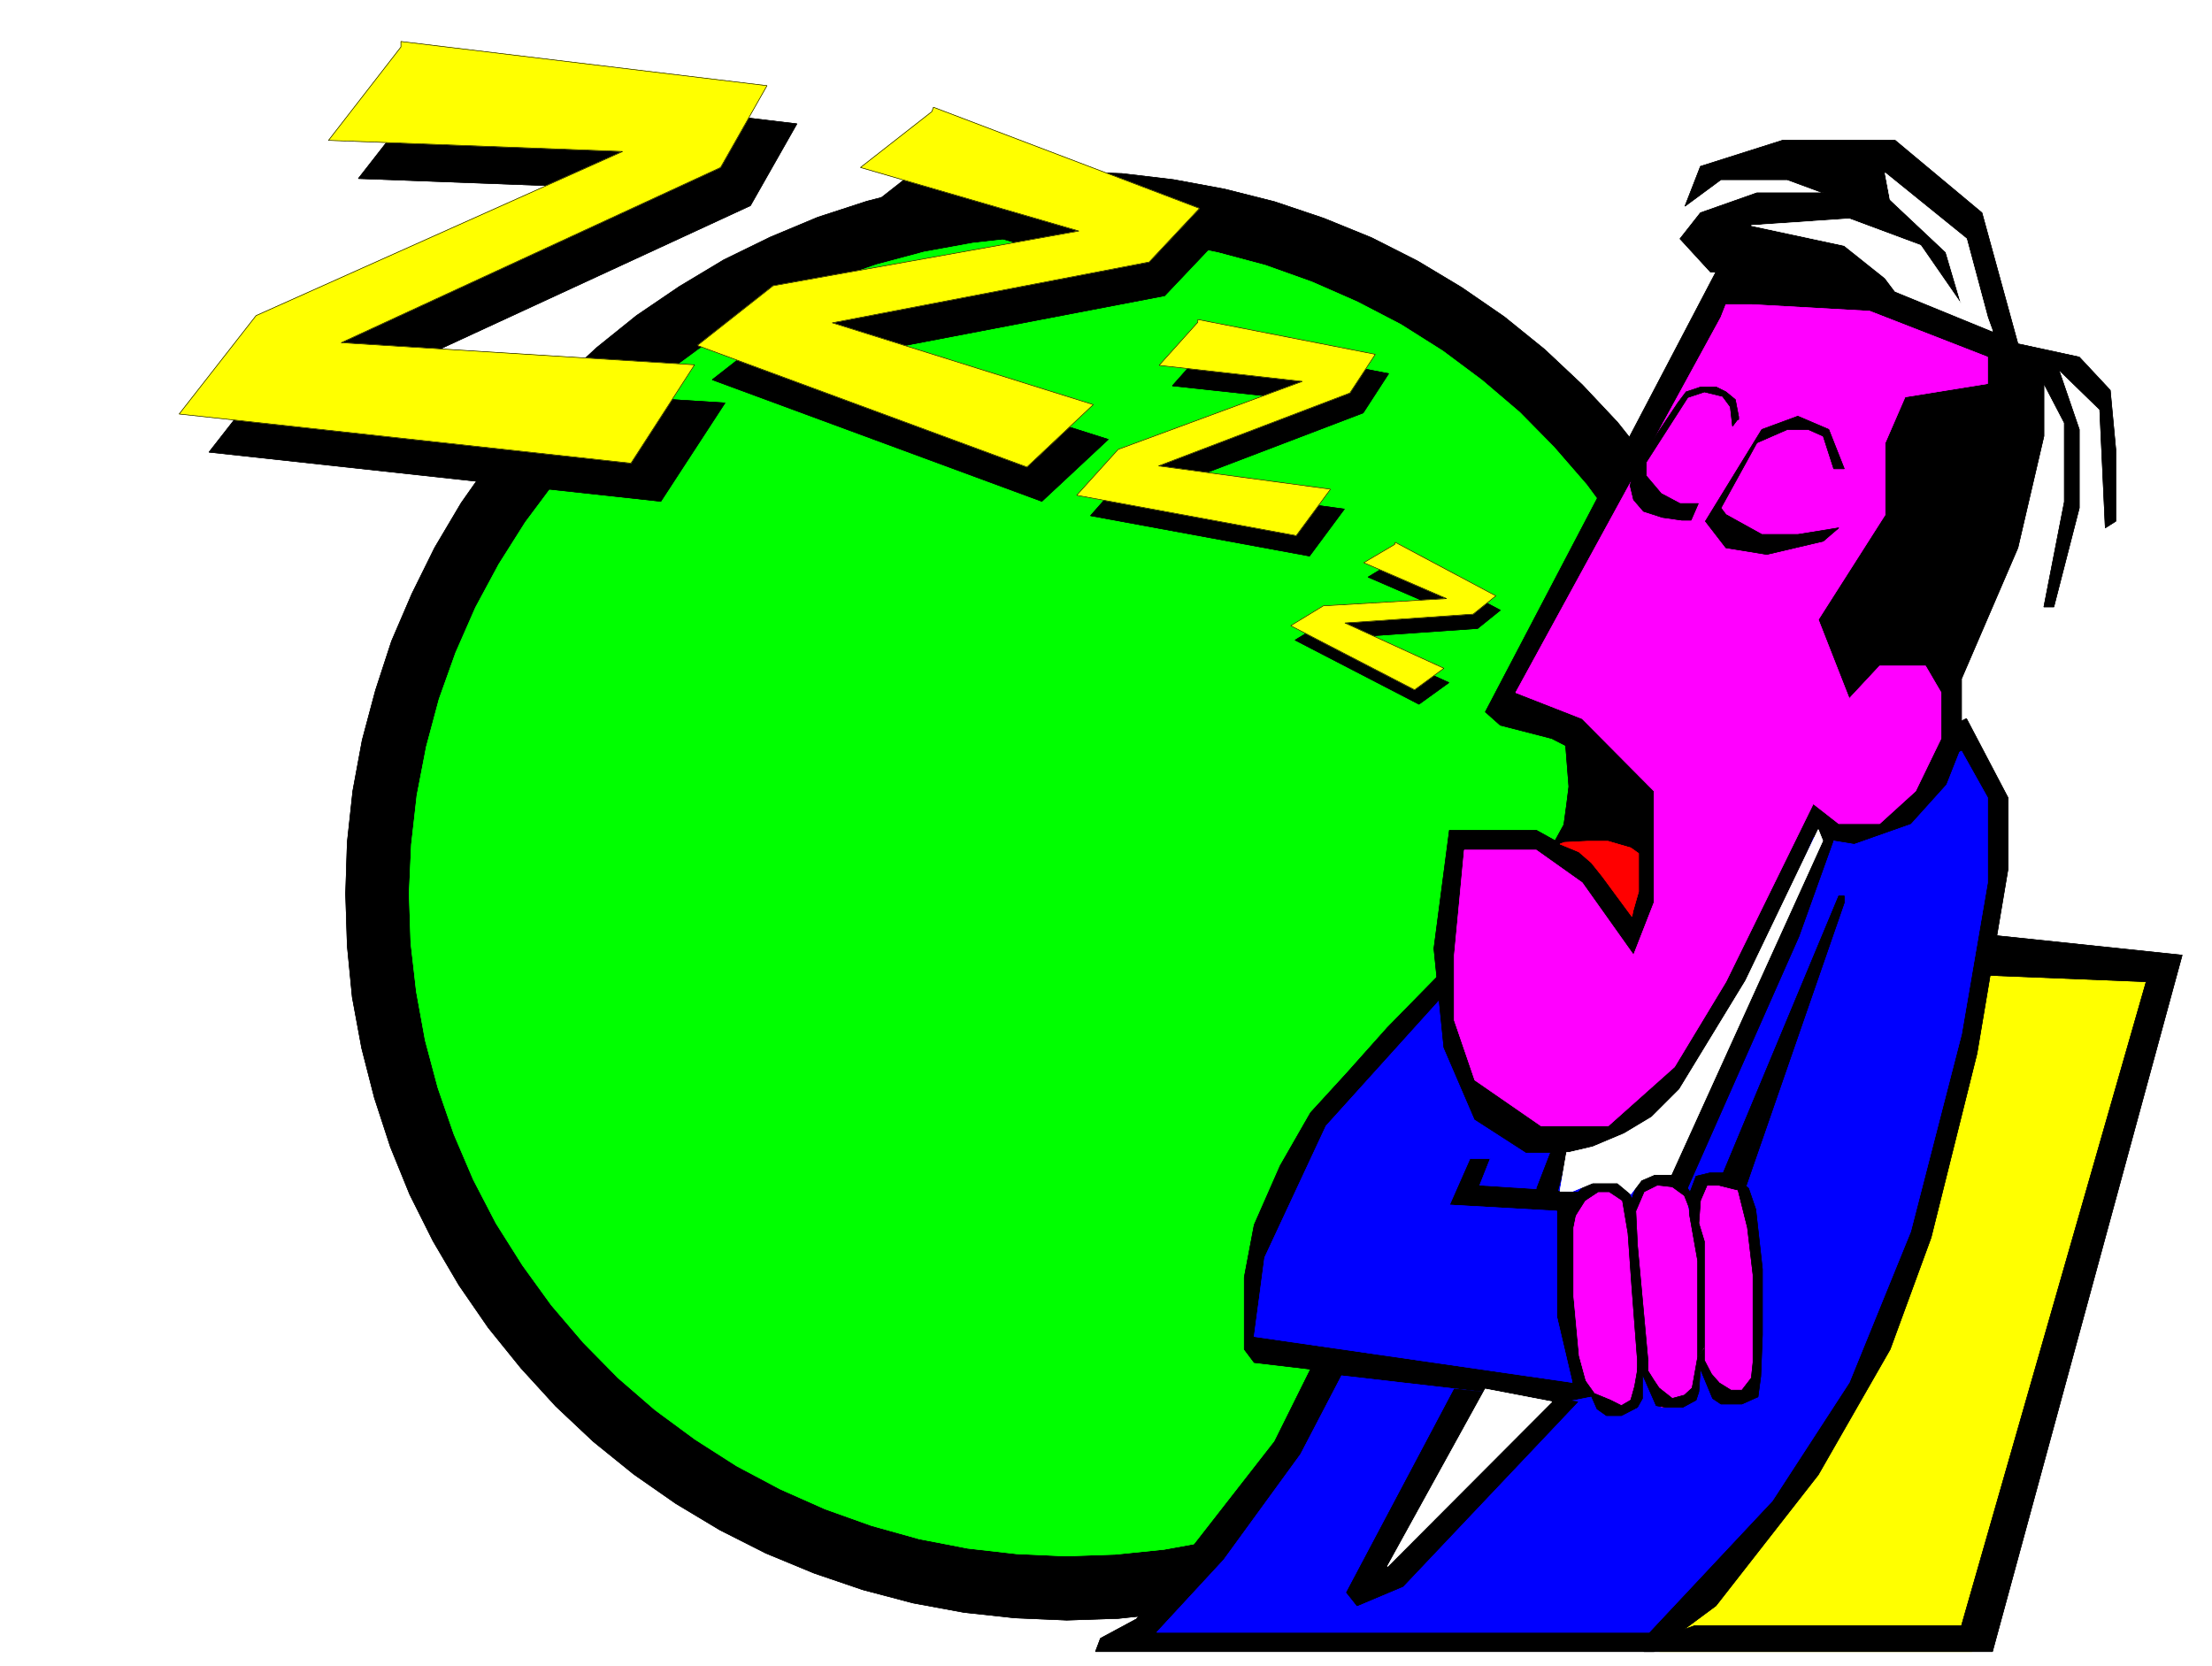
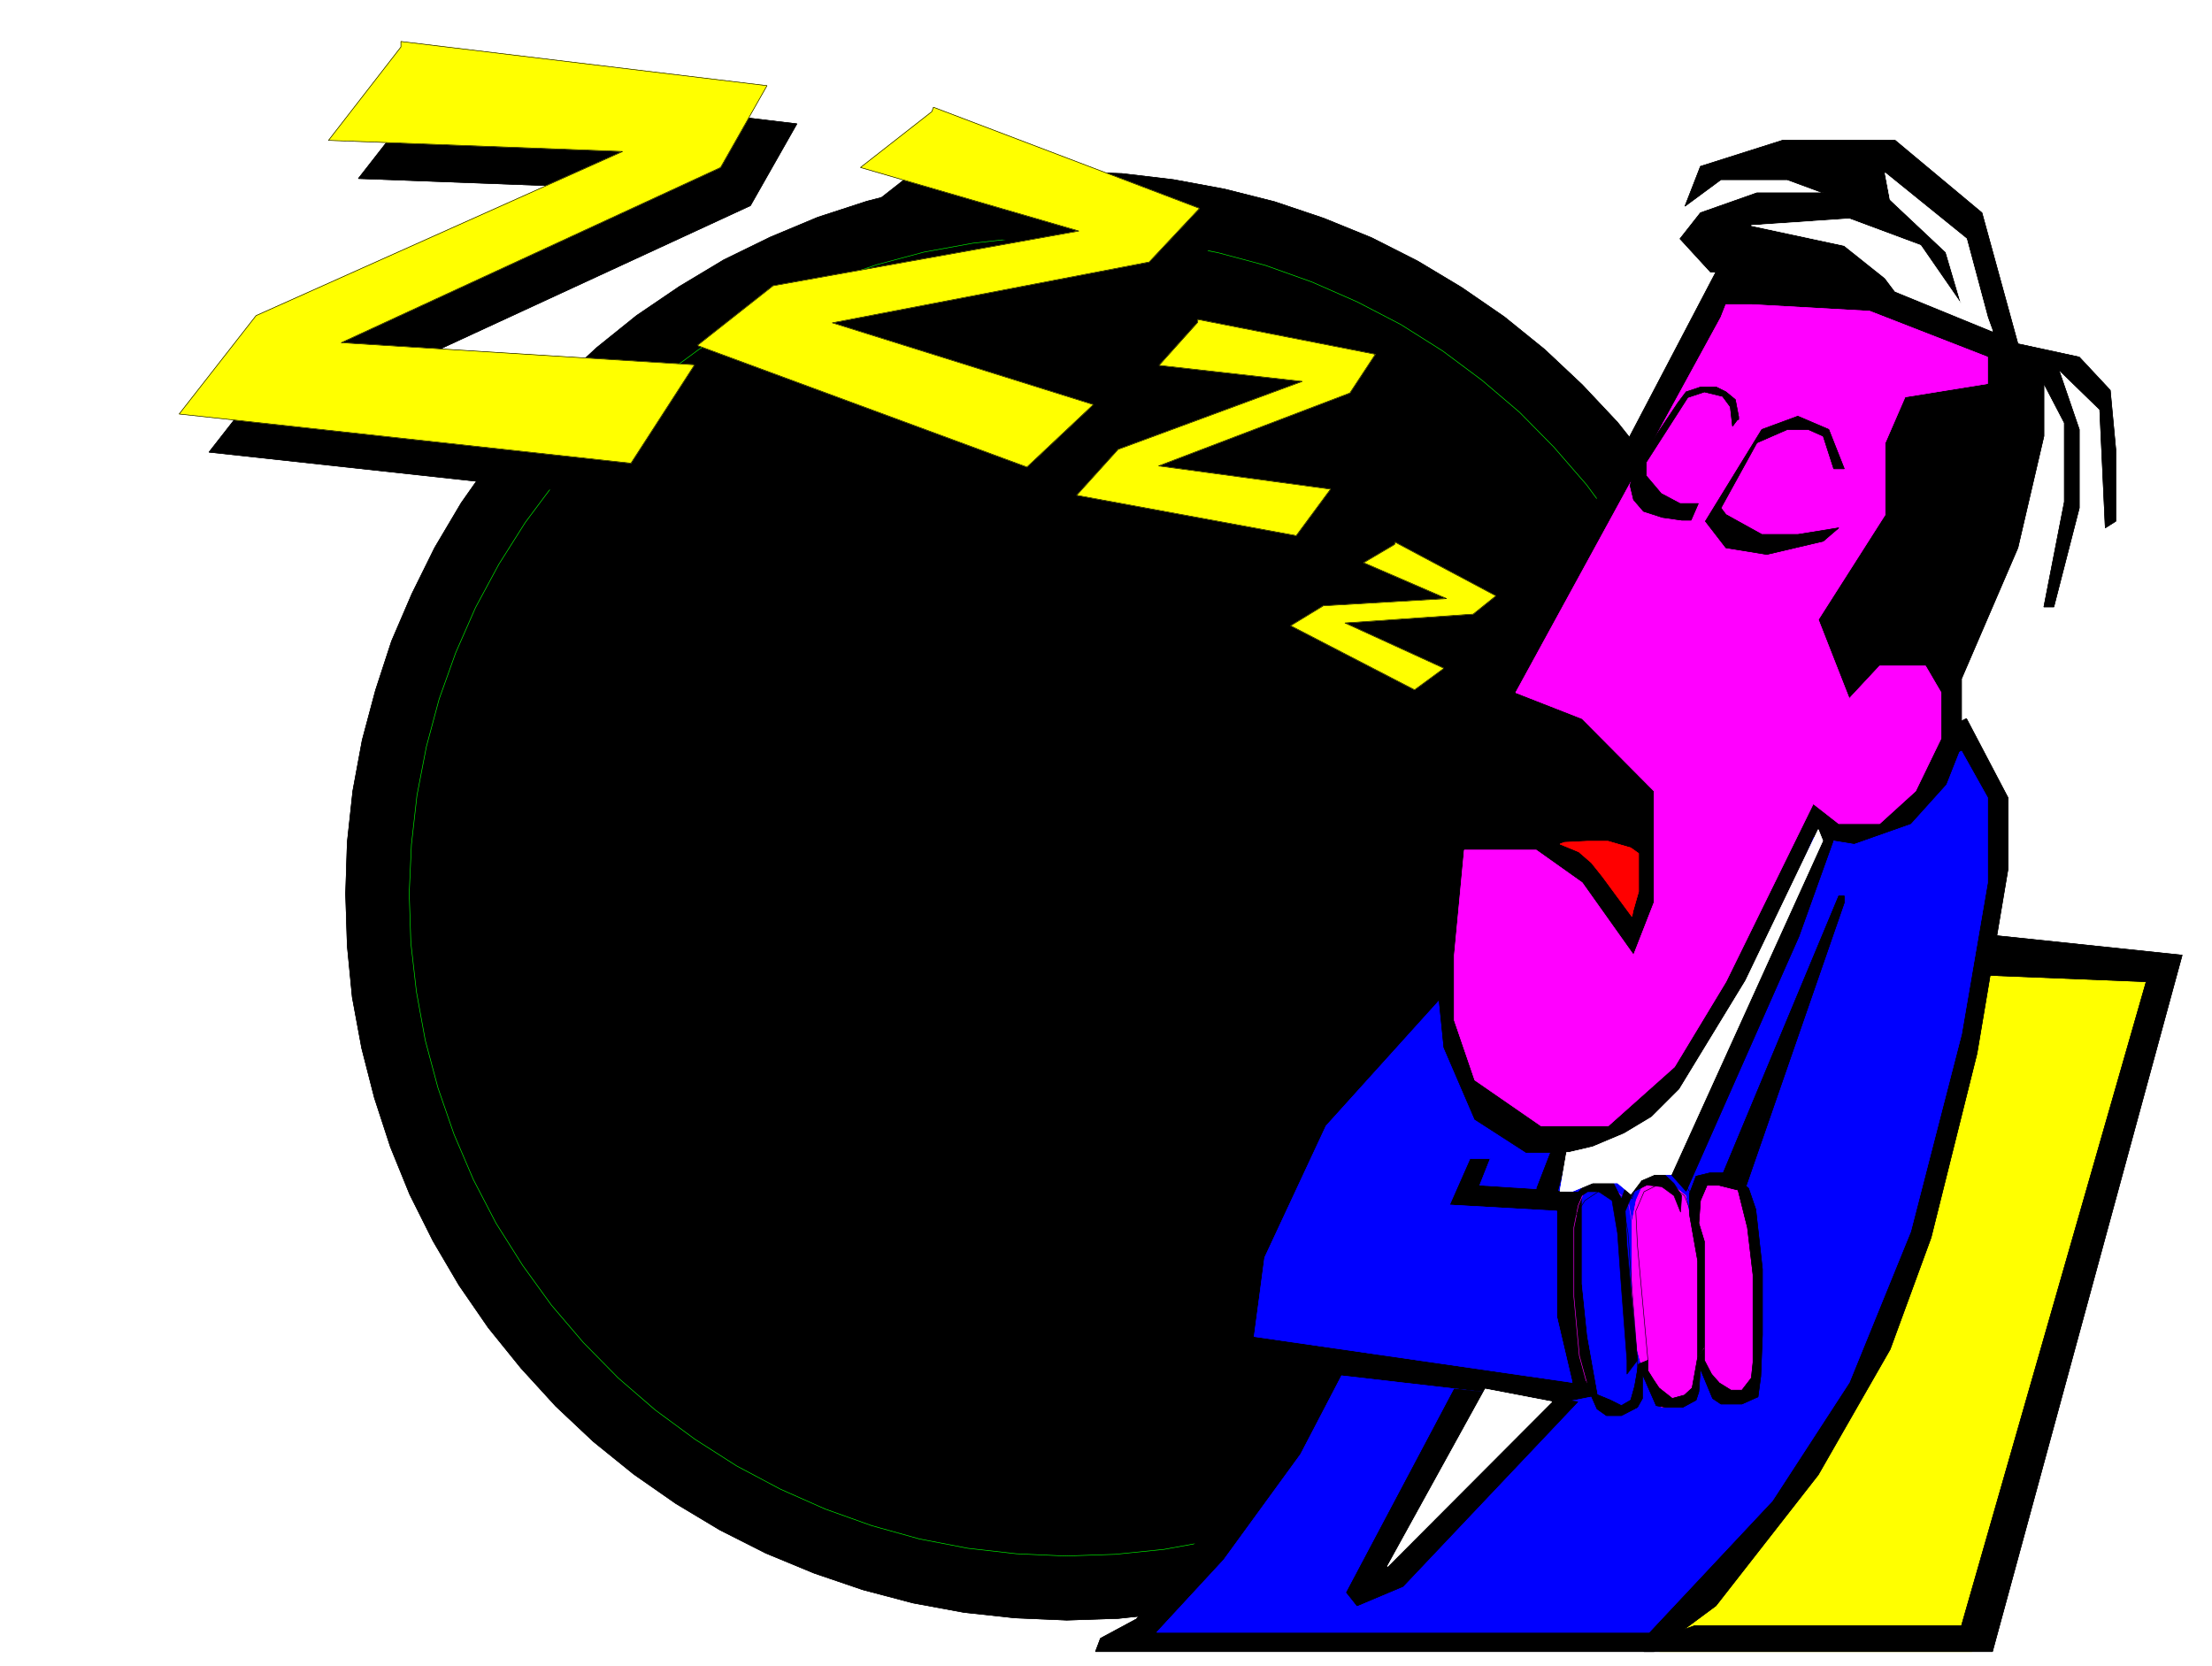
<svg xmlns="http://www.w3.org/2000/svg" width="3986.641" height="3002.724" viewBox="0 0 2989.981 2252.043">
  <rect x="0" y="0" width="2989.981" height="2252.043" fill="#333333" stroke="none" />
  <defs>
    <clipPath id="a">
      <path d="M0 2.578h2990V2255H0Zm0 0" />
    </clipPath>
    <clipPath id="b">
      <path d="M0 2.578h2989.98v2252.043H0Zm0 0" />
    </clipPath>
  </defs>
  <g clip-path="url(#a)" transform="translate(0 -2.578)">
    <path style="fill:#fff;fill-opacity:1;fill-rule:nonzero;stroke:none" d="M0 2254.621h2989.98V2.578H0Zm0 0" />
  </g>
  <g clip-path="url(#b)" transform="translate(0 -2.578)">
    <path style="fill:#fff;fill-opacity:1;fill-rule:evenodd;stroke:#fff;stroke-width:.19;stroke-linecap:square;stroke-linejoin:bevel;stroke-miterlimit:10;stroke-opacity:1" d="M.19.5h762.37V575H.19Zm0 0" transform="matrix(3.92 0 0 -3.92 0 2256.58)" />
  </g>
  <path style="fill:#000;fill-opacity:1;fill-rule:evenodd;stroke:#000;stroke-width:.19;stroke-linecap:square;stroke-linejoin:bevel;stroke-miterlimit:10;stroke-opacity:1" d="m618.59 266.02-.57 17.73-1.91 17.73-3.05 17.53-4.58 17.35-5.53 16.77-6.86 16.58-8.01 15.82-8.96 15.25-10.3 14.68-11.06 13.91-12.2 12.97-12.97 12.19-13.92 11.25-14.68 10.1-15.26 9.15-15.83 8.01-16.39 6.67-16.98 5.72-17.35 4.38-17.54 3.24-17.74 2.1-17.73.57-17.73-.57-17.74-1.91-17.54-3.24-17.16-4.38-16.97-5.53-16.4-6.86-16.02-7.82-15.26-9.15-14.87-10.1-13.73-11.05-13.16-12.2-12.01-12.96-11.25-13.73-10.3-14.67-9.15-15.44-7.82-15.82-7.05-16.4-5.53-16.96-4.58-17.16-3.24-17.53-1.91-17.73-.57-17.73.57-17.91 1.72-17.73 3.24-17.54 4.39-17.15 5.53-16.96 6.67-16.4 8.01-16.01 8.96-15.25 10.11-14.67 11.25-13.92 12.01-13.15 12.97-12.2 13.92-11.25 14.49-10.1 15.26-9.15 15.82-8 16.59-6.86 16.78-5.72 17.36-4.58 17.54-3.24 17.54-1.9 17.93-.77 17.73.58 17.73 1.9 17.55 3.05 17.35 4.19 16.78 5.72 16.59 6.67 16.02 8.01 15.25 8.96 14.69 10.1 13.92 11.06 13.15 12 12.21 12.97 11.25 13.91 10.1 14.49 9.35 15.25 8.01 16.01 6.86 16.39 5.72 16.77 4.58 17.16 3.24 17.72 1.91 17.54.76 17.92zm0 0" transform="matrix(3.92 0 0 -3.92 0 2254.002)" />
  <path style="fill:none;stroke:#000;stroke-width:.19;stroke-linecap:square;stroke-linejoin:bevel;stroke-miterlimit:10;stroke-opacity:1" d="m618.59 266.02-.57 17.73-1.91 17.73-3.05 17.53-4.58 17.35-5.53 16.77-6.86 16.58-8.01 15.82-8.96 15.25-10.3 14.68-11.06 13.91-12.2 12.97-12.97 12.19-13.92 11.25-14.68 10.1-15.26 9.15-15.83 8.01-16.39 6.67-16.98 5.72-17.35 4.38-17.54 3.24-17.74 2.1-17.73.57-17.73-.57-17.74-1.91-17.54-3.24-17.16-4.38-16.97-5.53-16.4-6.86-16.02-7.82-15.26-9.15-14.87-10.1-13.73-11.05-13.16-12.2-12.01-12.96-11.25-13.73-10.3-14.67-9.15-15.44-7.82-15.82-7.05-16.4-5.53-16.96-4.58-17.16-3.24-17.53-1.91-17.73-.57-17.73.57-17.91 1.72-17.73 3.24-17.54 4.39-17.15 5.53-16.96 6.67-16.4 8.01-16.01 8.96-15.25 10.11-14.67 11.25-13.92 12.01-13.15 12.97-12.2 13.92-11.25 14.49-10.1 15.26-9.15 15.82-8 16.59-6.86 16.78-5.72 17.36-4.58 17.54-3.24 17.54-1.9 17.93-.77 17.73.58 17.73 1.9 17.55 3.05 17.35 4.19 16.78 5.72 16.59 6.67 16.02 8.01 15.25 8.96 14.69 10.1 13.92 11.06 13.15 12 12.21 12.97 11.25 13.91 10.1 14.49 9.35 15.25 8.01 16.01 6.86 16.39 5.72 16.77 4.58 17.16 3.24 17.72 1.91 17.54.76 17.92zm0 0" transform="matrix(3.92 0 0 -3.92 0 2254.002)" />
-   <path style="fill:#0f0;fill-opacity:1;fill-rule:evenodd;stroke:#0f0;stroke-width:.19;stroke-linecap:square;stroke-linejoin:bevel;stroke-miterlimit:10;stroke-opacity:1" d="m596.66 266.02-.76 16.97-1.91 16.96-3.05 16.77-4.39 16.4-5.72 16.01-6.67 15.63-8.01 14.87-8.96 14.48-10.11 13.73-11.25 12.96-11.82 12.01-12.97 11.05-13.54 10.1-14.49 9.15-15.06 7.82-15.64 6.86-16.02 5.72-16.4 4.38-16.59 3.24-16.97 1.91-16.97.57-16.97-.57-16.97-1.91-16.78-3.05-16.4-4.38-16.02-5.53-15.63-6.86-15.07-7.82-14.49-8.96-13.73-10.1-12.78-11.05-12.2-12.01-11.06-12.96-10.11-13.54-9.15-14.48-8.01-14.87-6.86-15.63-5.72-16.01-4.39-16.39-3.24-16.78-1.91-16.96-.76-16.77.57-17.16 1.91-16.77 3.05-16.78 4.38-16.39 5.53-16.01 6.68-15.63 7.82-15.06 9.15-14.49 9.92-13.72 11.06-12.96 12.01-12.2 12.77-11.05 13.73-10.11L254 69.5l15.06-8 15.45-6.86 16.01-5.72 16.4-4.58 16.78-3.24 16.78-1.9 16.97-.77 17.17.58 16.78 1.71 16.78 3.05 16.4 4.39 16.21 5.52 15.63 6.67 15.07 7.82 14.49 8.96 13.73 9.91 12.96 11.06 12.02 12 11.25 12.77 10.1 13.54 9.35 14.29 8.01 15.06 6.86 15.63 5.72 16.01 4.58 16.4 3.24 16.58 2.1 16.96.76 16.97zm0 0" transform="matrix(3.92 0 0 -3.92 0 2254.002)" />
  <path style="fill:none;stroke:#0f0;stroke-width:.19;stroke-linecap:square;stroke-linejoin:bevel;stroke-miterlimit:10;stroke-opacity:1" d="m596.66 266.02-.76 16.97-1.91 16.96-3.05 16.77-4.39 16.4-5.72 16.01-6.67 15.63-8.01 14.87-8.96 14.48-10.11 13.73-11.25 12.96-11.82 12.01-12.97 11.05-13.54 10.1-14.49 9.15-15.06 7.82-15.64 6.86-16.02 5.72-16.4 4.38-16.59 3.24-16.97 1.91-16.97.57-16.97-.57-16.97-1.91-16.78-3.05-16.4-4.38-16.02-5.53-15.63-6.86-15.07-7.82-14.49-8.96-13.73-10.1-12.78-11.05-12.2-12.01-11.06-12.96-10.11-13.54-9.15-14.48-8.01-14.87-6.86-15.63-5.72-16.01-4.39-16.39-3.24-16.78-1.91-16.96-.76-16.77.57-17.16 1.91-16.77 3.05-16.78 4.38-16.39 5.53-16.01 6.68-15.63 7.82-15.06 9.15-14.49 9.92-13.72 11.06-12.96 12.01-12.2 12.77-11.05 13.73-10.11L254 69.5l15.06-8 15.45-6.86 16.01-5.72 16.4-4.58 16.78-3.24 16.78-1.9 16.97-.77 17.17.58 16.78 1.71 16.78 3.05 16.4 4.39 16.21 5.52 15.63 6.67 15.07 7.82 14.49 8.96 13.73 9.91 12.96 11.06 12.02 12 11.25 12.77 10.1 13.54 9.35 14.29 8.01 15.06 6.86 15.63 5.72 16.01 4.58 16.4 3.24 16.58 2.1 16.96.76 16.97zm0 0" transform="matrix(3.92 0 0 -3.92 0 2254.002)" />
  <path style="fill:#ff0;fill-opacity:1;fill-rule:evenodd;stroke:#ff0;stroke-width:.19;stroke-linecap:square;stroke-linejoin:bevel;stroke-miterlimit:10;stroke-opacity:1" d="M572.25 5.46h107.74l65.41 233.3-70.75 9.15zm0 0" transform="matrix(3.92 0 0 -3.92 0 2254.002)" />
  <path style="fill:none;stroke:#ff0;stroke-width:.19;stroke-linecap:square;stroke-linejoin:bevel;stroke-miterlimit:10;stroke-opacity:1" d="M572.25 5.46h107.74l65.41 233.3-70.75 9.15zm0 0" transform="matrix(3.92 0 0 -3.92 0 2254.002)" />
  <path style="fill:#000;fill-opacity:1;fill-rule:evenodd;stroke:#000;stroke-width:.19;stroke-linecap:square;stroke-linejoin:bevel;stroke-miterlimit:10;stroke-opacity:1" d="m496.17 238.76-17.74-18.1-14.11-15.82-12.39-13.54-10.49-18.3-8.96-20.39-3.43-18.11v-24.78l3.43-4.57 19.45-2.29-12.4-24.97-22.88-29.35-24.79-31.84-12.39-6.67-1.72-4.57h192.6l21.35 15.82 35.28 45.17 24.79 43.27 14.11 38.51 15.83 63.47 10.68 63.47v24.78l-14.31 27.26-165.89-81.58Zm0 0" transform="matrix(3.92 0 0 -3.92 0 2254.002)" />
  <path style="fill:none;stroke:#000;stroke-width:.19;stroke-linecap:square;stroke-linejoin:bevel;stroke-miterlimit:10;stroke-opacity:1" d="m496.17 238.76-17.74-18.1-14.11-15.82-12.39-13.54-10.49-18.3-8.96-20.39-3.43-18.11v-24.78l3.43-4.57 19.45-2.29-12.4-24.97-22.88-29.35-24.79-31.84-12.39-6.67-1.72-4.57h192.6l21.35 15.82 35.28 45.17 24.79 43.27 14.11 38.51 15.83 63.47 10.68 63.47v24.78l-14.31 27.26-165.89-81.58Zm0 0" transform="matrix(3.92 0 0 -3.92 0 2254.002)" />
  <path style="fill:#00f;fill-opacity:1;fill-rule:evenodd;stroke:#00f;stroke-width:.19;stroke-linecap:square;stroke-linejoin:bevel;stroke-miterlimit:10;stroke-opacity:1" d="m496.17 229.81-38.9-43.08-21.17-45.37-3.62-27.25 109.64-15.82-5.33 22.68v36.4l-37 2.1 7.06 16.01h7.05l-3.62-9.15 35.28-2.28v-31.84l1.9-18.1 3.63-20.4-10.68-2.1-77.8 8.96-14.11-27.06-26.51-36.41-23.07-24.97h169.71l42.52 45.37 26.51 40.79 21.17 52.03 17.54 68.05 8.96 52.23v29.35l-8.96 16.01-159.03-77.2zm0 0" transform="matrix(3.92 0 0 -3.92 0 2254.002)" />
  <path style="fill:none;stroke:#00f;stroke-width:.19;stroke-linecap:square;stroke-linejoin:bevel;stroke-miterlimit:10;stroke-opacity:1" d="m496.17 229.81-38.9-43.08-21.17-45.37-3.62-27.25 109.64-15.82-5.33 22.68v36.4l-37 2.1 7.06 16.01h7.05l-3.62-9.15 35.28-2.28v-31.84l1.9-18.1 3.63-20.4-10.68-2.1-77.8 8.96-14.11-27.06-26.51-36.41-23.07-24.97h169.71l42.52 45.37 26.51 40.79 21.17 52.03 17.54 68.05 8.96 52.23v29.35l-8.96 16.01-159.03-77.2zm0 0" transform="matrix(3.92 0 0 -3.92 0 2254.002)" />
  <path style="fill:#000;fill-opacity:1;fill-rule:evenodd;stroke:#000;stroke-width:.19;stroke-linecap:square;stroke-linejoin:bevel;stroke-miterlimit:10;stroke-opacity:1" d="M591.7 481.22 512.19 329.5l5.15-4.58 17.73-4.57 17.54-8.96 8.96-9.15 1.72-15.82v-27.26l-10.68 11.44-10.49 11.24-12.39 6.86h-29.94l-5.34-40.79 3.44-34.11 10.67-24.78 17.74-11.44h17.73l26.32 9.15 12.39 15.82 23.07 38.5 19.45 45.37 14.12-2.29 19.45 6.86 12.2 13.54 5.34 13.53v22.87l19.45 45.18 8.96 38.5v18.11l7.06-13.54v-27.25l-7.06-36.22h3.43l8.77 34.12v27.07l-7.05 20.58 14.11-13.72 1.91-40.79 3.62 2.29v24.77l-1.91 20.4-10.68 11.44-21.16 4.57-12.4 45.18-29.93 24.97h-38.9l-28.23-8.96-5.34-13.73 12.4 9.15h22.88l12.4-4.57h-22.89l-19.45-6.86-7.05-8.96 10.49-11.44zm0 0" transform="matrix(3.92 0 0 -3.92 0 2254.002)" />
  <path style="fill:none;stroke:#000;stroke-width:.19;stroke-linecap:square;stroke-linejoin:bevel;stroke-miterlimit:10;stroke-opacity:1" d="M591.7 481.22 512.19 329.5l5.15-4.58 17.73-4.57 17.54-8.96 8.96-9.15 1.72-15.82v-27.26l-10.68 11.44-10.49 11.24-12.39 6.86h-29.94l-5.34-40.79 3.44-34.11 10.67-24.78 17.74-11.44h17.73l26.32 9.15 12.39 15.82 23.07 38.5 19.45 45.37 14.12-2.29 19.45 6.86 12.2 13.54 5.34 13.53v22.87l19.45 45.18 8.96 38.5v18.11l7.06-13.54v-27.25l-7.06-36.22h3.43l8.77 34.12v27.07l-7.05 20.58 14.11-13.72 1.91-40.79 3.62 2.29v24.77l-1.91 20.4-10.68 11.44-21.16 4.57-12.4 45.18-29.93 24.97h-38.9l-28.23-8.96-5.34-13.73 12.4 9.15h22.88l12.4-4.57h-22.89l-19.45-6.86-7.05-8.96 10.49-11.44zm0 0" transform="matrix(3.92 0 0 -3.92 0 2254.002)" />
  <path style="fill:#f0f;fill-opacity:1;fill-rule:evenodd;stroke:#f0f;stroke-width:.19;stroke-linecap:square;stroke-linejoin:bevel;stroke-miterlimit:10;stroke-opacity:1" d="m593.42 465.59-70.75-129.42 22.89-8.96 24.79-24.97v-38.51l-7.06-18.1-17.73 24.97-15.83 11.24h-24.79l-3.43-36.21v-22.5l7.05-20.58 22.89-15.82h23.07l22.88 20.39 17.74 29.36 30.12 61.37 8.78-6.86h14.11l12.39 11.25 8.77 18.11v15.82l-5.34 9.15h-15.82l-10.49-11.25-10.68 27.26 23.07 36.21v24.78l6.87 15.82 28.41 4.58v9.15l-40.62 15.82-40.8 2.28h-8.77zm0 0" transform="matrix(3.92 0 0 -3.92 0 2254.002)" />
  <path style="fill:none;stroke:#f0f;stroke-width:.19;stroke-linecap:square;stroke-linejoin:bevel;stroke-miterlimit:10;stroke-opacity:1" d="m593.42 465.59-70.75-129.42 22.89-8.96 24.79-24.97v-38.51l-7.06-18.1-17.73 24.97-15.83 11.24h-24.79l-3.43-36.21v-22.5l7.05-20.58 22.89-15.82h23.07l22.88 20.39 17.74 29.36 30.12 61.37 8.78-6.86h14.11l12.39 11.25 8.77 18.11v15.82l-5.34 9.15h-15.82l-10.49-11.25-10.68 27.26 23.07 36.21v24.78l6.87 15.82 28.41 4.58v9.15l-40.62 15.82-40.8 2.28h-8.77zm0 0" transform="matrix(3.92 0 0 -3.92 0 2254.002)" />
  <path style="fill:#fff;fill-opacity:1;fill-rule:evenodd;stroke:#fff;stroke-width:.19;stroke-linecap:square;stroke-linejoin:bevel;stroke-miterlimit:10;stroke-opacity:1" d="m685.33 465.59-7.25 27.07-28.03 22.68 1.72-9.15 19.26-18.11 5.34-18.11-14.11 20.4-24.6 9.15-33.75-2.29 32.03-6.86 14.11-11.25 3.44-4.57 33.56-13.73zm0 0" transform="matrix(3.92 0 0 -3.92 0 2254.002)" />
  <path style="fill:none;stroke:#fff;stroke-width:.19;stroke-linecap:square;stroke-linejoin:bevel;stroke-miterlimit:10;stroke-opacity:1" d="m685.33 465.59-7.25 27.07-28.03 22.68 1.72-9.15 19.26-18.11 5.34-18.11-14.11 20.4-24.6 9.15-33.75-2.29 32.03-6.86 14.11-11.25 3.44-4.57 33.56-13.73zm0 0" transform="matrix(3.92 0 0 -3.92 0 2254.002)" />
  <path style="fill:#000;fill-opacity:1;fill-rule:evenodd;stroke:#000;stroke-width:.19;stroke-linecap:square;stroke-linejoin:bevel;stroke-miterlimit:10;stroke-opacity:1" d="m595.14 397.54 12.39-6.86h12.4l14.11 2.29-5.34-4.58-19.45-4.57-14.11 2.29-7.06 9.15 19.45 31.64 12.4 4.57 10.67-4.57 5.34-13.54h-3.62l-3.62 11.25-5.15 2.29h-7.25l-10.49-4.58-12.39-22.49zm0 0" transform="matrix(3.92 0 0 -3.92 0 2254.002)" />
  <path style="fill:none;stroke:#000;stroke-width:.19;stroke-linecap:square;stroke-linejoin:bevel;stroke-miterlimit:10;stroke-opacity:1" d="m595.14 397.54 12.39-6.86h12.4l14.11 2.29-5.34-4.58-19.45-4.57-14.11 2.29-7.06 9.15 19.45 31.64 12.4 4.57 10.67-4.57 5.34-13.54h-3.62l-3.62 11.25-5.15 2.29h-7.25l-10.49-4.58-12.39-22.49zm0 0" transform="matrix(3.92 0 0 -3.92 0 2254.002)" />
  <path style="fill:#000;fill-opacity:1;fill-rule:evenodd;stroke:#000;stroke-width:.19;stroke-linecap:square;stroke-linejoin:bevel;stroke-miterlimit:10;stroke-opacity:1" d="m599.52 431.28-1.14 5.91-3.24 2.67-3.44 1.71h-5.15l-5.14-1.71-2.86-3.81-15.45-23.07-.95-5.53 1.14-4.76 3.43-4 6.49-2.1 6.67-.95h3.24l2.48 5.71h-6.29l-6.48 3.44-5.15 6.1v4.76l14.3 22.3 5.72 1.91 6.29-1.53 2.67-3.62.76-6.67 1.72 2.29h.38zm0 0" transform="matrix(3.92 0 0 -3.92 0 2254.002)" />
  <path style="fill:none;stroke:#000;stroke-width:.19;stroke-linecap:square;stroke-linejoin:bevel;stroke-miterlimit:10;stroke-opacity:1" d="m599.52 431.28-1.14 5.91-3.24 2.67-3.44 1.71h-5.15l-5.14-1.71-2.86-3.81-15.45-23.07-.95-5.53 1.14-4.76 3.43-4 6.49-2.1 6.67-.95h3.24l2.48 5.71h-6.29l-6.48 3.44-5.15 6.1v4.76l14.3 22.3 5.72 1.91 6.29-1.53 2.67-3.62.76-6.67 1.72 2.29h.38zm0 0" transform="matrix(3.92 0 0 -3.92 0 2254.002)" />
  <path style="fill:#000;fill-opacity:1;fill-rule:evenodd;stroke:#000;stroke-width:.19;stroke-linecap:square;stroke-linejoin:bevel;stroke-miterlimit:10;stroke-opacity:1" d="m539.45 323.2 1.53-19.44-.76-6.1-.96-7.05-4.19-7.62 27.65-26.88 3.05 4.77-.76 42.88-25.17 20.97zm0 0" transform="matrix(3.92 0 0 -3.92 0 2254.002)" />
  <path style="fill:none;stroke:#000;stroke-width:.19;stroke-linecap:square;stroke-linejoin:bevel;stroke-miterlimit:10;stroke-opacity:1" d="m539.45 323.2 1.53-19.44-.76-6.1-.96-7.05-4.19-7.62 27.65-26.88 3.05 4.77-.76 42.88-25.17 20.97zm0 0" transform="matrix(3.92 0 0 -3.92 0 2254.002)" />
  <path style="fill:red;fill-opacity:1;fill-rule:evenodd;stroke:red;stroke-width:.19;stroke-linecap:square;stroke-linejoin:bevel;stroke-miterlimit:10;stroke-opacity:1" d="m539.45 284.51 7.82.38h7.25l7.82-2.28 2.67-1.91v-13.15l-1.91-6.67-.38-1.91-5.91 8.01-4.2 5.71-3.81 4.77-4.39 3.81-6.48 2.67zm0 0" transform="matrix(3.92 0 0 -3.92 0 2254.002)" />
  <path style="fill:none;stroke:red;stroke-width:.19;stroke-linecap:square;stroke-linejoin:bevel;stroke-miterlimit:10;stroke-opacity:1" d="m539.45 284.51 7.82.38h7.25l7.82-2.28 2.67-1.91v-13.15l-1.91-6.67-.38-1.91-5.91 8.01-4.2 5.71-3.81 4.77-4.39 3.81-6.48 2.67zm0 0" transform="matrix(3.92 0 0 -3.92 0 2254.002)" />
-   <path style="fill:#f0f;fill-opacity:1;fill-rule:evenodd;stroke:#f0f;stroke-width:.19;stroke-linecap:square;stroke-linejoin:bevel;stroke-miterlimit:10;stroke-opacity:1" d="m550.71 165.19-4.2-.57-2.29-5.34-1.52-7.62v-23.83l1.9-20.4 2.86-10.48 5.53-8.96h6.49l4.57 2.29 1.91 6.1.95 19.63-.95 20.59-4.58 24.4-6.1 4.76h-3.24zm0 0" transform="matrix(3.92 0 0 -3.92 0 2254.002)" />
  <path style="fill:none;stroke:#f0f;stroke-width:.19;stroke-linecap:square;stroke-linejoin:bevel;stroke-miterlimit:10;stroke-opacity:1" d="m550.71 165.19-4.2-.57-2.29-5.34-1.52-7.62v-23.83l1.9-20.4 2.86-10.48 5.53-8.96h6.49l4.57 2.29 1.91 6.1.95 19.63-.95 20.59-4.58 24.4-6.1 4.76h-3.24zm0 0" transform="matrix(3.92 0 0 -3.92 0 2254.002)" />
  <path style="fill:#f0f;fill-opacity:1;fill-rule:evenodd;stroke:#f0f;stroke-width:.19;stroke-linecap:square;stroke-linejoin:bevel;stroke-miterlimit:10;stroke-opacity:1" d="m570.73 166.91-4.2-.58-2.29-5.14-1.52-7.82v-23.82l1.91-20.21 2.86-10.67 5.53-8.96h6.48l4.58 2.48 1.9 5.91.96 19.63-.96 20.77-4.76 24.21-5.92 4.77h-3.24zm0 0" transform="matrix(3.92 0 0 -3.92 0 2254.002)" />
  <path style="fill:none;stroke:#f0f;stroke-width:.19;stroke-linecap:square;stroke-linejoin:bevel;stroke-miterlimit:10;stroke-opacity:1" d="m570.73 166.91-4.2-.58-2.29-5.14-1.52-7.82v-23.82l1.91-20.21 2.86-10.67 5.53-8.96h6.48l4.58 2.48 1.9 5.91.96 19.63-.96 20.77-4.76 24.21-5.92 4.77h-3.24zm0 0" transform="matrix(3.92 0 0 -3.92 0 2254.002)" />
  <path style="fill:#f0f;fill-opacity:1;fill-rule:evenodd;stroke:#f0f;stroke-width:.19;stroke-linecap:square;stroke-linejoin:bevel;stroke-miterlimit:10;stroke-opacity:1" d="m591.13 168.81-4.19-.57-2.48-5.34-1.34-7.81v-23.83l1.91-20.01 2.86-10.87 5.53-8.77h6.29l4.77 2.48 1.91 5.72.76 19.63-.76 20.78-4.77 24.4-5.91 4.76h-3.24zm0 0" transform="matrix(3.92 0 0 -3.92 0 2254.002)" />
  <path style="fill:none;stroke:#f0f;stroke-width:.19;stroke-linecap:square;stroke-linejoin:bevel;stroke-miterlimit:10;stroke-opacity:1" d="m591.13 168.81-4.19-.57-2.48-5.34-1.34-7.81v-23.83l1.91-20.01 2.86-10.87 5.53-8.77h6.29l4.77 2.48 1.91 5.72.76 19.63-.76 20.78-4.77 24.4-5.91 4.76h-3.24zm0 0" transform="matrix(3.92 0 0 -3.92 0 2254.002)" />
  <path style="fill:#000;fill-opacity:1;fill-rule:evenodd;stroke:#000;stroke-width:.19;stroke-linecap:square;stroke-linejoin:bevel;stroke-miterlimit:10;stroke-opacity:1" d="m547.85 95.62 2.86-6.48 3.24-2.29h5.15l5.53 2.86 1.71 3.05v8.38l4.77-10.86 3.24-.57h5.91l4.58 2.48.95 2.86.57 7.81 4.2-10.1 2.86-1.91h7.25l5.53 2.48.95 7.05.57 14.3v22.68l-2.29 20.59-2.48 7.24-4.57 4.19-3.24 1.15h-5.53l-4.77-1.15-2.29-6.1v-6.86l2.86-16.2v-33.17l2.29 2.86v36.98l-1.91 6.29.57 7.82 2.29 5.33h3.82l6.86-1.71 3.24-12.96 1.91-16.21v-30.3l-.57-5.34-3.24-4.19h-3.82l-4 2.48-2.67 3.04-2.48 4.77v4.77l-1.91-3.25-.38-.38-.95-5.33-.96-5.34-2.67-2.48-4.19-1.14-4.58 3.62-1.9 2.86-1.91 3.05v3.62l-3.24-1.33-1.34-7.63-1.33-4.76-3.24-1.91-3.82 1.91-5.53 2.28-4.77 6.67zm0 0" transform="matrix(3.92 0 0 -3.92 0 2254.002)" />
  <path style="fill:none;stroke:#000;stroke-width:.19;stroke-linecap:square;stroke-linejoin:bevel;stroke-miterlimit:10;stroke-opacity:1" d="m547.85 95.62 2.86-6.48 3.24-2.29h5.15l5.53 2.86 1.71 3.05v8.38l4.77-10.86 3.24-.57h5.91l4.58 2.48.95 2.86.57 7.81 4.2-10.1 2.86-1.91h7.25l5.53 2.48.95 7.05.57 14.3v22.68l-2.29 20.59-2.48 7.24-4.57 4.19-3.24 1.15h-5.53l-4.77-1.15-2.29-6.1v-6.86l2.86-16.2v-33.17l2.29 2.86v36.98l-1.91 6.29.57 7.82 2.29 5.33h3.82l6.86-1.71 3.24-12.96 1.91-16.21v-30.3l-.57-5.34-3.24-4.19h-3.82l-4 2.48-2.67 3.04-2.48 4.77v4.77l-1.91-3.25-.38-.38-.95-5.33-.96-5.34-2.67-2.48-4.19-1.14-4.58 3.62-1.9 2.86-1.91 3.05v3.62l-3.24-1.33-1.34-7.63-1.33-4.76-3.24-1.91-3.82 1.91-5.53 2.28-4.77 6.67zm0 0" transform="matrix(3.92 0 0 -3.92 0 2254.002)" />
-   <path style="fill:#000;fill-opacity:1;fill-rule:evenodd;stroke:#000;stroke-width:.19;stroke-linecap:square;stroke-linejoin:bevel;stroke-miterlimit:10;stroke-opacity:1" d="m542.7 162.14 3.24 3.62 4.77 1.72h3.62l5.72-.57 2.67-5.34 1.91 5.34 4.19 3.04h8.77l3.24-3.04 2.67-4.2-.38-5.72-2.29 5.72-4.19 3.05-5.15.57-4.58-2.28-2.86-6.68.58-11.81 3.62-39.65-3.62-4.77v4.77l-1.91 24.97-1.34 18.87-1.9 11.25-4.58 3.05h-3.81l-4.58-3.05-5.53-8.77zm0 0" transform="matrix(3.92 0 0 -3.92 0 2254.002)" />
+   <path style="fill:#000;fill-opacity:1;fill-rule:evenodd;stroke:#000;stroke-width:.19;stroke-linecap:square;stroke-linejoin:bevel;stroke-miterlimit:10;stroke-opacity:1" d="m542.7 162.14 3.24 3.62 4.77 1.72l5.72-.57 2.67-5.34 1.91 5.34 4.19 3.04h8.77l3.24-3.04 2.67-4.2-.38-5.72-2.29 5.72-4.19 3.05-5.15.57-4.58-2.28-2.86-6.68.58-11.81 3.62-39.65-3.62-4.77v4.77l-1.91 24.97-1.34 18.87-1.9 11.25-4.58 3.05h-3.81l-4.58-3.05-5.53-8.77zm0 0" transform="matrix(3.92 0 0 -3.92 0 2254.002)" />
  <path style="fill:none;stroke:#000;stroke-width:.19;stroke-linecap:square;stroke-linejoin:bevel;stroke-miterlimit:10;stroke-opacity:1" d="m542.7 162.14 3.24 3.62 4.77 1.72h3.62l5.72-.57 2.67-5.34 1.91 5.34 4.19 3.04h8.77l3.24-3.04 2.67-4.2-.38-5.72-2.29 5.72-4.19 3.05-5.15.57-4.58-2.28-2.86-6.68.58-11.81 3.62-39.65-3.62-4.77v4.77l-1.91 24.97-1.34 18.87-1.9 11.25-4.58 3.05h-3.81l-4.58-3.05-5.53-8.77zm0 0" transform="matrix(3.92 0 0 -3.92 0 2254.002)" />
  <path style="fill:#000;fill-opacity:1;fill-rule:evenodd;stroke:#000;stroke-width:.19;stroke-linecap:square;stroke-linejoin:bevel;stroke-miterlimit:10;stroke-opacity:1" d="m634.04 266.02-40.62-97.4 8.77-2.29 33.75 97.4v2.29zm0 0" transform="matrix(3.92 0 0 -3.92 0 2254.002)" />
  <path style="fill:none;stroke:#000;stroke-width:.19;stroke-linecap:square;stroke-linejoin:bevel;stroke-miterlimit:10;stroke-opacity:1" d="m634.04 266.02-40.62-97.4 8.77-2.29 33.75 97.4v2.29zm0 0" transform="matrix(3.92 0 0 -3.92 0 2254.002)" />
  <path style="fill:#000;fill-opacity:1;fill-rule:evenodd;stroke:#000;stroke-width:.19;stroke-linecap:square;stroke-linejoin:bevel;stroke-miterlimit:10;stroke-opacity:1" d="m501.51 96-37.19-70.15 3.63-4.57 15.82 6.67 60.26 63.66zm0 0" transform="matrix(3.92 0 0 -3.92 0 2254.002)" />
  <path style="fill:none;stroke:#000;stroke-width:.19;stroke-linecap:square;stroke-linejoin:bevel;stroke-miterlimit:10;stroke-opacity:1" d="m501.51 96-37.19-70.15 3.63-4.57 15.82 6.67 60.26 63.66zm0 0" transform="matrix(3.92 0 0 -3.92 0 2254.002)" />
  <path style="fill:#fff;fill-opacity:1;fill-rule:evenodd;stroke:#fff;stroke-width:.19;stroke-linecap:square;stroke-linejoin:bevel;stroke-miterlimit:10;stroke-opacity:1" d="m512.19 96-33.76-61.19 56.64 56.8zm0 0" transform="matrix(3.92 0 0 -3.92 0 2254.002)" />
  <path style="fill:none;stroke:#fff;stroke-width:.19;stroke-linecap:square;stroke-linejoin:bevel;stroke-miterlimit:10;stroke-opacity:1" d="m512.19 96-33.76-61.19 56.64 56.8zm0 0" transform="matrix(3.92 0 0 -3.92 0 2254.002)" />
  <path style="fill:#000;fill-opacity:1;fill-rule:evenodd;stroke:#000;stroke-width:.19;stroke-linecap:square;stroke-linejoin:bevel;stroke-miterlimit:10;stroke-opacity:1" d="m529.92 165.19 5.15 13.34h5.91l-5.15-18.87zm0 0" transform="matrix(3.92 0 0 -3.92 0 2254.002)" />
  <path style="fill:none;stroke:#000;stroke-width:.19;stroke-linecap:square;stroke-linejoin:bevel;stroke-miterlimit:10;stroke-opacity:1" d="m529.92 165.19 5.15 13.34h5.91l-5.15-18.87zm0 0" transform="matrix(3.92 0 0 -3.92 0 2254.002)" />
  <path style="fill:#000;fill-opacity:1;fill-rule:evenodd;stroke:#000;stroke-width:.19;stroke-linecap:square;stroke-linejoin:bevel;stroke-miterlimit:10;stroke-opacity:1" d="m581.41 164.24 38.9 87.87 11.82 32.97-4.39 3.82-52.25-117.99zm0 0" transform="matrix(3.92 0 0 -3.92 0 2254.002)" />
  <path style="fill:none;stroke:#000;stroke-width:.19;stroke-linecap:square;stroke-linejoin:bevel;stroke-miterlimit:10;stroke-opacity:1" d="m581.41 164.24 38.9 87.87 11.82 32.97-4.39 3.82-52.25-117.99zm0 0" transform="matrix(3.92 0 0 -3.92 0 2254.002)" />
  <path style="fill:#fff;fill-opacity:1;fill-rule:evenodd;stroke:#fff;stroke-width:.19;stroke-linecap:square;stroke-linejoin:bevel;stroke-miterlimit:10;stroke-opacity:1" d="m540.22 177.58-2.29-13.34h4.39l6.86 2.86h8.58l4.58-3.82 3.62 4.77 4.39 1.9h5.91l52.25 115.13-1.53 3.82L602 236.86l-22.88-37.55-9.54-9.53-9.53-5.72-10.87-4.57-8.2-1.91zm0 0" transform="matrix(3.92 0 0 -3.92 0 2254.002)" />
  <path style="fill:none;stroke:#fff;stroke-width:.19;stroke-linecap:square;stroke-linejoin:bevel;stroke-miterlimit:10;stroke-opacity:1" d="m540.22 177.58-2.29-13.34h4.39l6.86 2.86h8.58l4.58-3.82 3.62 4.77 4.39 1.9h5.91l52.25 115.13-1.53 3.82L602 236.86l-22.88-37.55-9.54-9.53-9.53-5.72-10.87-4.57-8.2-1.91zm0 0" transform="matrix(3.92 0 0 -3.92 0 2254.002)" />
  <path style="fill:#000;fill-opacity:1;fill-rule:evenodd;stroke:#000;stroke-width:.19;stroke-linecap:square;stroke-linejoin:bevel;stroke-miterlimit:10;stroke-opacity:1" d="M566.91 5.46h120.14l65.4 240.17-65.4 6.86-3.63-13.73 56.64-2.28-63.69-222.06h-91.91L565.2 7.75Zm0 0" transform="matrix(3.92 0 0 -3.92 0 2254.002)" />
  <path style="fill:none;stroke:#000;stroke-width:.19;stroke-linecap:square;stroke-linejoin:bevel;stroke-miterlimit:10;stroke-opacity:1" d="M566.91 5.46h120.14l65.4 240.17-65.4 6.86-3.63-13.73 56.64-2.28-63.69-222.06h-91.91L565.2 7.75Zm0 0" transform="matrix(3.92 0 0 -3.92 0 2254.002)" />
  <path style="fill:#000;fill-opacity:1;fill-rule:evenodd;stroke:#000;stroke-width:.19;stroke-linecap:square;stroke-linejoin:bevel;stroke-miterlimit:10;stroke-opacity:1" d="m148.55 545.46-24.98-32.03 101.44-3.81-126.42-56.61-26.51-33.93 155.79-16.96 22.12 33.93-122.04 7.62 130.81 60.42 16.02 28.21-126.23 15.06zm0 0" transform="matrix(3.92 0 0 -3.92 0 2254.002)" />
  <path style="fill:none;stroke:#000;stroke-width:.19;stroke-linecap:square;stroke-linejoin:bevel;stroke-miterlimit:10;stroke-opacity:1" d="m148.55 545.46-24.98-32.03 101.44-3.81-126.42-56.61-26.51-33.93 155.79-16.96 22.12 33.93-122.04 7.62 130.81 60.42 16.02 28.21-126.23 15.06zm0 0" transform="matrix(3.92 0 0 -3.92 0 2254.002)" />
  <path style="fill:#ff0;fill-opacity:1;fill-rule:evenodd;stroke:#ff0;stroke-width:.19;stroke-linecap:square;stroke-linejoin:bevel;stroke-miterlimit:10;stroke-opacity:1" d="m138.25 558.8-24.98-32.21 101.44-3.82-126.42-56.61-26.51-33.93 155.79-16.96 21.93 33.93-121.85 7.62 130.82 60.43 16.01 28.21-126.23 15.24zm0 0" transform="matrix(3.92 0 0 -3.92 0 2254.002)" />
  <path style="fill:none;stroke:#000;stroke-width:.19;stroke-linecap:square;stroke-linejoin:bevel;stroke-miterlimit:10;stroke-opacity:1" d="m138.25 558.8-24.98-32.21 101.44-3.82-126.42-56.61-26.51-33.93 155.79-16.96 21.93 33.93-121.85 7.62 130.82 60.43 16.01 28.21-126.23 15.24zm0 0" transform="matrix(3.92 0 0 -3.92 0 2254.002)" />
  <path style="fill:#000;fill-opacity:1;fill-rule:evenodd;stroke:#000;stroke-width:.19;stroke-linecap:square;stroke-linejoin:bevel;stroke-miterlimit:10;stroke-opacity:1" d="m326.65 524.68-24.79-19.44 75.51-21.73-105.45-18.87-26.31-20.59 113.65-41.93 22.88 21.35-90.01 28.59 109.46 20.96 17.35 18.3-91.91 34.69zm0 0" transform="matrix(3.92 0 0 -3.92 0 2254.002)" />
  <path style="fill:none;stroke:#000;stroke-width:.19;stroke-linecap:square;stroke-linejoin:bevel;stroke-miterlimit:10;stroke-opacity:1" d="m326.65 524.68-24.79-19.44 75.51-21.73-105.45-18.87-26.31-20.59 113.65-41.93 22.88 21.35-90.01 28.59 109.46 20.96 17.35 18.3-91.91 34.69zm0 0" transform="matrix(3.92 0 0 -3.92 0 2254.002)" />
  <path style="fill:#ff0;fill-opacity:1;fill-rule:evenodd;stroke:#ff0;stroke-width:.19;stroke-linecap:square;stroke-linejoin:bevel;stroke-miterlimit:10;stroke-opacity:1" d="m321.31 536.5-24.6-19.25 75.32-21.92-105.45-18.88-26.12-20.58 113.65-41.93 22.88 21.53-90.01 28.21 109.27 20.97 17.35 18.49-91.72 34.88zm0 0" transform="matrix(3.92 0 0 -3.92 0 2254.002)" />
  <path style="fill:none;stroke:#000;stroke-width:.19;stroke-linecap:square;stroke-linejoin:bevel;stroke-miterlimit:10;stroke-opacity:1" d="m321.31 536.5-24.6-19.25 75.32-21.92-105.45-18.88-26.12-20.58 113.65-41.93 22.88 21.53-90.01 28.21 109.27 20.97 17.35 18.49-91.72 34.88zm0 0" transform="matrix(3.92 0 0 -3.92 0 2254.002)" />
  <path style="fill:#000;fill-opacity:1;fill-rule:evenodd;stroke:#000;stroke-width:.19;stroke-linecap:square;stroke-linejoin:bevel;stroke-miterlimit:10;stroke-opacity:1" d="m417.61 457.01-13.35-15.06 49.39-5.33-63.5-23.45-14.11-16.01 75.51-13.91 12.01 16.2-59.49 8 65.97 25.16 8.78 13.54-61.02 11.82zm0 0" transform="matrix(3.92 0 0 -3.92 0 2254.002)" />
  <path style="fill:none;stroke:#000;stroke-width:.19;stroke-linecap:square;stroke-linejoin:bevel;stroke-miterlimit:10;stroke-opacity:1" d="m417.61 457.01-13.35-15.06 49.39-5.33-63.5-23.45-14.11-16.01 75.51-13.91 12.01 16.2-59.49 8 65.97 25.16 8.78 13.54-61.02 11.82zm0 0" transform="matrix(3.92 0 0 -3.92 0 2254.002)" />
  <path style="fill:#ff0;fill-opacity:1;fill-rule:evenodd;stroke:#ff0;stroke-width:.19;stroke-linecap:square;stroke-linejoin:bevel;stroke-miterlimit:10;stroke-opacity:1" d="m413.03 463.87-13.35-14.86 49.39-5.53-63.5-23.45-14.3-15.82 75.7-13.91 11.82 16.01-59.3 8.01 65.98 25.16 8.77 13.34-61.21 12.01zm0 0" transform="matrix(3.92 0 0 -3.92 0 2254.002)" />
  <path style="fill:none;stroke:#000;stroke-width:.19;stroke-linecap:square;stroke-linejoin:bevel;stroke-miterlimit:10;stroke-opacity:1" d="m413.03 463.87-13.35-14.86 49.39-5.53-63.5-23.45-14.3-15.82 75.7-13.91 11.82 16.01-59.3 8.01 65.98 25.16 8.77 13.34-61.21 12.01zm0 0" transform="matrix(3.92 0 0 -3.92 0 2254.002)" />
  <path style="fill:#000;fill-opacity:1;fill-rule:evenodd;stroke:#000;stroke-width:.19;stroke-linecap:square;stroke-linejoin:bevel;stroke-miterlimit:10;stroke-opacity:1" d="M482.44 382.48 471.76 376l28.6-12.39-42.52-2.47-11.25-6.87 42.71-22.11 10.3 7.44-34.32 15.63 44.24 3.05 7.82 6.29-34.52 18.3zm0 0" transform="matrix(3.92 0 0 -3.92 0 2254.002)" />
  <path style="fill:none;stroke:#000;stroke-width:.19;stroke-linecap:square;stroke-linejoin:bevel;stroke-miterlimit:10;stroke-opacity:1" d="M482.44 382.48 471.76 376l28.6-12.39-42.52-2.47-11.25-6.87 42.71-22.11 10.3 7.44-34.32 15.63 44.24 3.05 7.82 6.29-34.52 18.3zm0 0" transform="matrix(3.92 0 0 -3.92 0 2254.002)" />
  <path style="fill:#ff0;fill-opacity:1;fill-rule:evenodd;stroke:#ff0;stroke-width:.19;stroke-linecap:square;stroke-linejoin:bevel;stroke-miterlimit:10;stroke-opacity:1" d="m480.91 387.25-10.67-6.29 28.6-12.39-42.52-2.48-11.26-6.86 42.72-22.11 10.11 7.43-34.14 15.63 44.24 3.05 7.82 6.29-34.71 18.49zm0 0" transform="matrix(3.92 0 0 -3.92 0 2254.002)" />
  <path style="fill:none;stroke:#000;stroke-width:.19;stroke-linecap:square;stroke-linejoin:bevel;stroke-miterlimit:10;stroke-opacity:1" d="m480.91 387.25-10.67-6.29 28.6-12.39-42.52-2.48-11.26-6.86 42.72-22.11 10.11 7.43-34.14 15.63 44.24 3.05 7.82 6.29-34.71 18.49zm0 0" transform="matrix(3.92 0 0 -3.92 0 2254.002)" />
</svg>